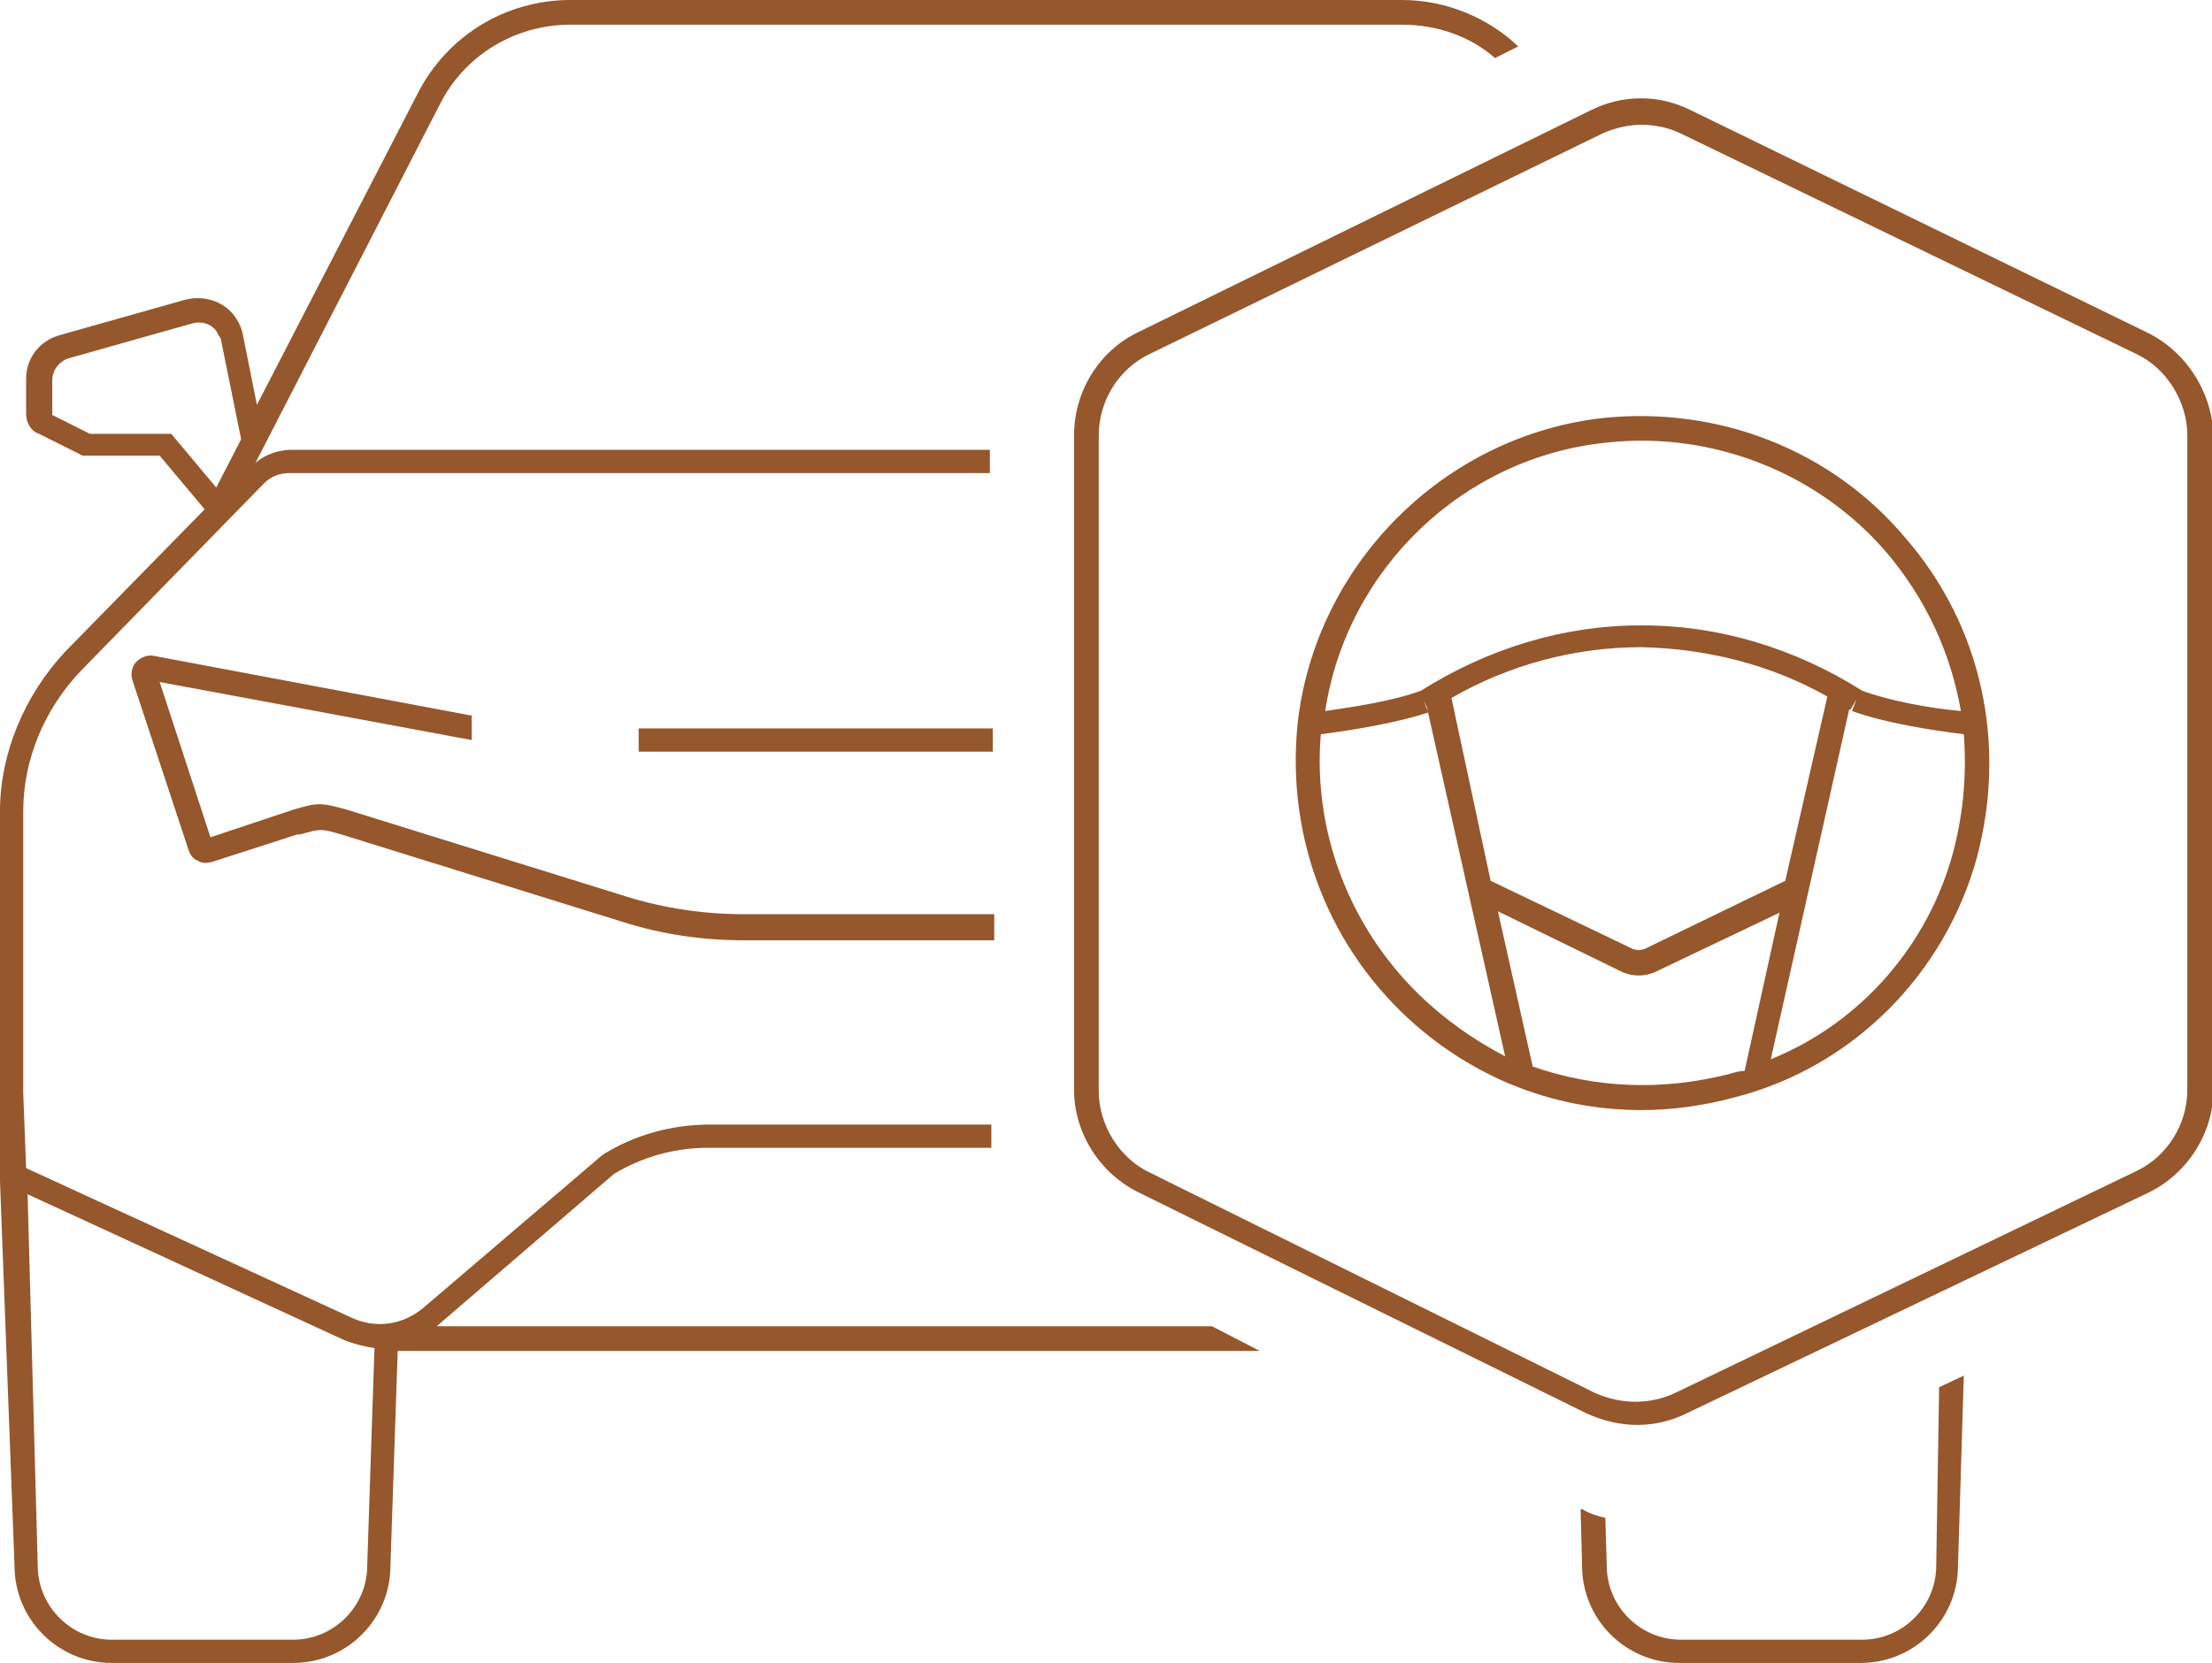
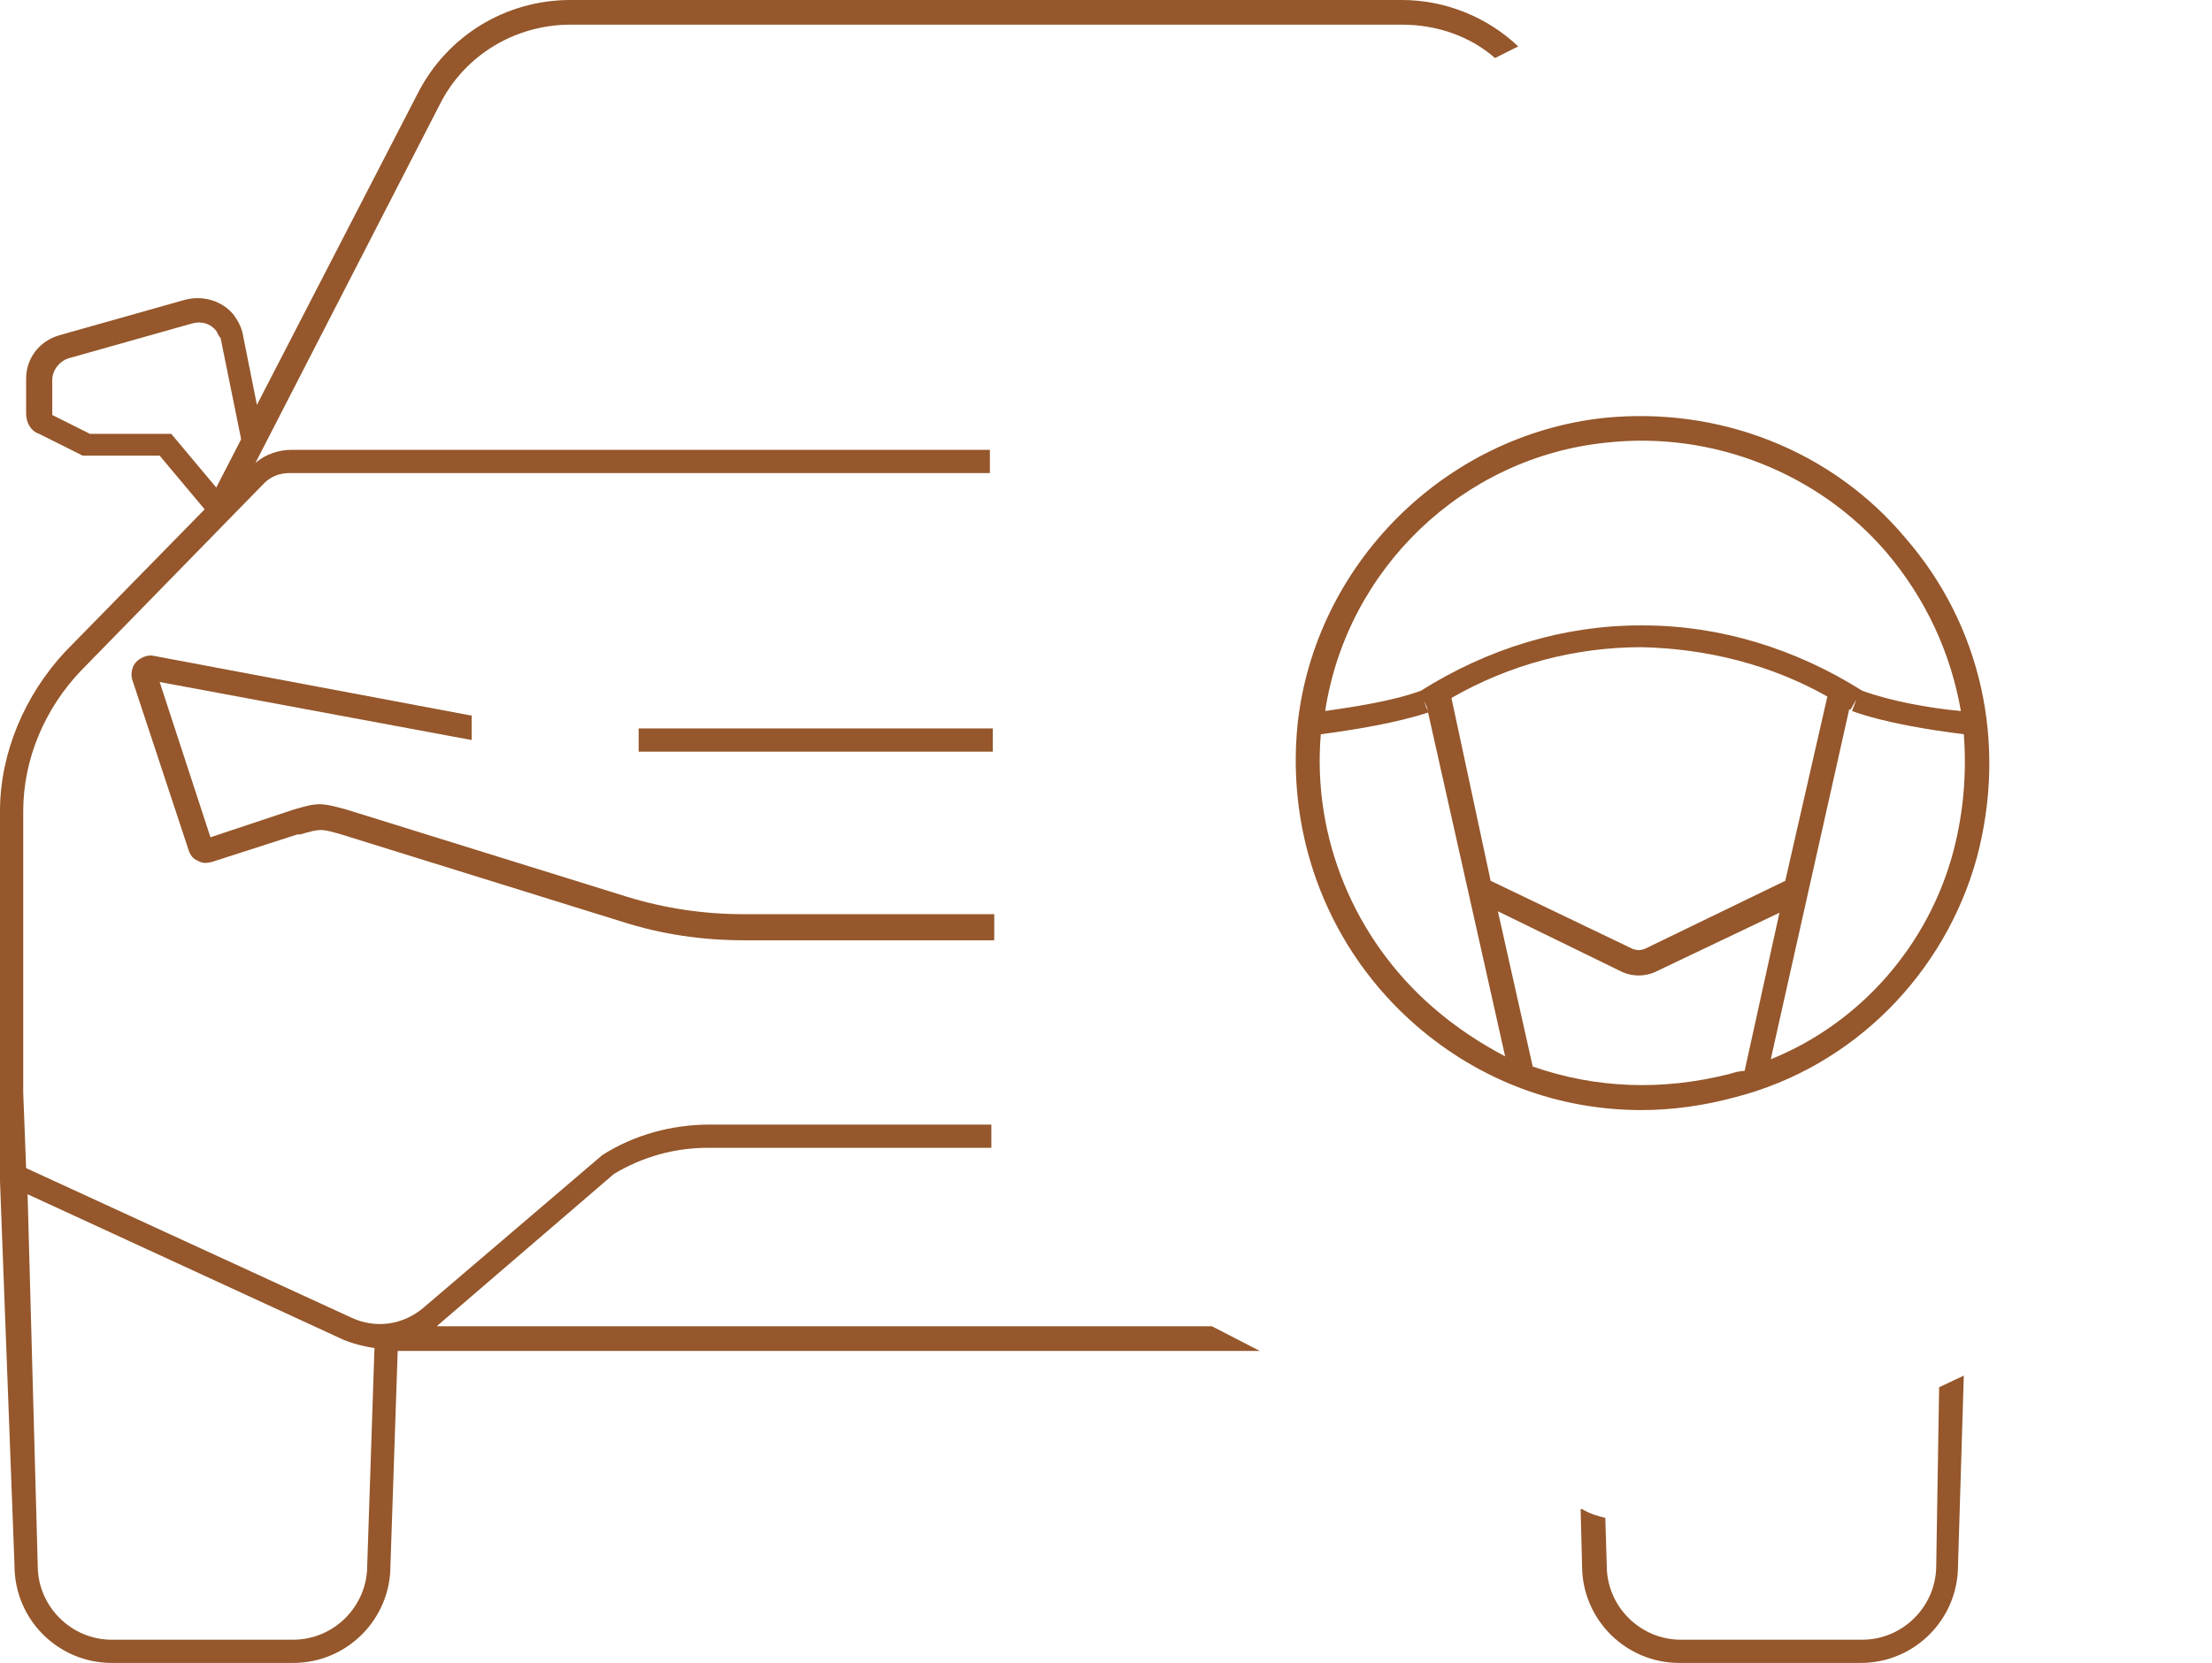
<svg xmlns="http://www.w3.org/2000/svg" xmlns:xlink="http://www.w3.org/1999/xlink" version="1.1" id="Layer_1" x="0px" y="0px" viewBox="0 0 152.4 114.6" style="enable-background:new 0 0 152.4 114.6;" xml:space="preserve">
  <style type="text/css">
	.st0{clip-path:url(#SVGID_2_);fill:#95572b;}
</style>
  <g>
    <defs fill="#000000">
      <rect id="SVGID_1_" y="0" width="152.4" height="114.6" fill="#000000" />
    </defs>
    <clipPath id="SVGID_2_" fill="#000000">
      <use xlink:href="#SVGID_1_" style="overflow:visible;" fill="#000000" />
    </clipPath>
    <path class="st0" d="M32.4,49.3l-21.8-4.1c-0.4-0.1-0.9,0.1-1.2,0.4c-0.3,0.3-0.4,0.8-0.3,1.2L13,58.6c0.1,0.3,0.3,0.6,0.6,0.7   c0.3,0.2,0.6,0.2,1,0.1l5.9-1.9l0.2,0c1.4-0.4,1.4-0.4,2.8,0l19.3,6c2.8,0.9,5.6,1.3,8.5,1.3h17.2V63H51.2c-2.7,0-5.4-0.4-8-1.2   l-19.3-6c-1.8-0.5-2-0.5-3.7,0l-5.7,1.9l-3.5-10.7l21.5,4V49.3z M133.4,107.9c0,2.8-2.3,5.1-5.1,5.1h-12.5c-2.8,0-5.1-2.3-5.1-5.1   l-0.1-3.3c-0.5-0.1-1.1-0.3-1.6-0.6l-0.1,0l0.1,3.9c0,3.7,3,6.7,6.7,6.7h12.5c3.7,0,6.7-3,6.7-6.7l0.4-13.1l-1.7,0.8L133.4,107.9z    M1,107.9c0,3.7,3,6.7,6.7,6.7h12.5c3.7,0,6.7-3,6.7-6.7l0.5-14.8h59.4l-3.3-1.7H30.1c0,0,0.1-0.1,0.1-0.1l12.1-10.4   c2-1.2,4.2-1.8,6.5-1.8h19.5c0-0.1,0-0.2,0-0.2v-1.4H48.9c-2.6,0-5.2,0.7-7.4,2.1L29.2,90.1c-1.4,1.2-3.3,1.5-5,0.7L1.8,80.5   l-0.2-5.2V55.9c0-3.6,1.5-7.1,4-9.7l12.6-12.9c0.5-0.5,1.1-0.7,1.8-0.7h48.2v-1.6H20.1c-0.9,0-1.8,0.3-2.5,0.9L30.3,7.2   c1.7-3.4,5.2-5.5,9-5.5h57.3c2.4,0,4.7,0.8,6.4,2.3l1.6-0.8c-2.1-2-5-3.2-8-3.2H39.3c-4.5,0-8.5,2.5-10.5,6.4L17.7,27.9l-1-5   c-0.1-0.4-0.3-0.8-0.6-1.2c-0.8-1-2.2-1.4-3.5-1l-8.5,2.4c-1.4,0.4-2.3,1.6-2.3,3v2.4c0,0.6,0.3,1.2,0.9,1.4l3,1.5H11l3.1,3.7   l-9.6,9.8C1.7,47.9,0,51.9,0,55.9v19.2h0l0,0.1v6.2L1,107.9z M11.8,29.9H6.2l-2.6-1.3v-2.4c0-0.7,0.5-1.3,1.1-1.5l8.5-2.4   c0.7-0.2,1.3,0,1.7,0.5c0.1,0.2,0.2,0.4,0.3,0.5l1.4,6.9l0,0.1l-1.7,3.3L11.8,29.9z M25.3,107.9c0,2.8-2.3,5.1-5.1,5.1H7.7   c-2.8,0-5.1-2.3-5.1-5.1L1.9,82.3l21.7,10c0.7,0.3,1.5,0.5,2.2,0.6L25.3,107.9z M68.4,50.2H44v1.6h24.4V50.2z" fill="#000000" />
-     <path class="st0" d="M147.9,22.9L116.5,7.6c-2.2-1.1-4.7-1.1-6.9,0L78.4,22.9C75.7,24.2,74,27,74,30v45.1c0,3,1.8,5.8,4.5,7.1   l30.8,15.2c1.1,0.5,2.3,0.8,3.5,0.8c1.2,0,2.4-0.3,3.4-0.8l31.8-15.2l0,0c2.7-1.3,4.5-4.1,4.5-7.1V30   C152.4,27,150.6,24.2,147.9,22.9 M150.7,75.1c0,2.4-1.4,4.6-3.5,5.6L115.4,96c-1.7,0.8-3.7,0.8-5.5,0L79.2,80.8   c-2.1-1-3.5-3.3-3.5-5.6V30c0-2.4,1.4-4.6,3.5-5.6l31.2-15.2c0.9-0.4,1.8-0.6,2.7-0.6s1.9,0.2,2.7,0.6l31.4,15.2   c2.1,1,3.5,3.3,3.5,5.6V75.1z" fill="#000000" />
    <path class="st0" d="M110.5,28.8c-11,1.2-19.9,10.1-21.1,21.1c-0.8,7.9,2.2,15.6,8.2,20.8c4.4,3.8,9.8,5.8,15.5,5.8   c2.1,0,4.3-0.3,6.5-0.9c8.1-2.1,14.4-8.5,16.6-16.5c2.1-7.9,0.3-16-4.9-22C126.2,31,118.4,28,110.5,28.8 M110.7,30.5   c7.3-0.8,14.6,2.1,19.3,7.6c2.7,3.2,4.4,6.9,5.1,10.9c-2.2-0.2-4.9-0.7-6.8-1.4c-4.6-2.9-9.8-4.5-15.1-4.5l-0.2,0v0   c-5.3,0-10.5,1.6-15.1,4.5c-1.9,0.7-4.5,1.1-6.6,1.4C92.8,39.2,100.8,31.5,110.7,30.5 M125.9,48l-2.9,12.7l-9.7,4.7   c-0.3,0.1-0.5,0.1-0.8,0l-9.8-4.7L100,48.1c4-2.3,8.5-3.5,13.1-3.5C117.6,44.7,122,45.8,125.9,48 M98.7,69.4   c-5.4-4.7-8.3-11.7-7.7-18.8c2.3-0.3,5.3-0.8,7.4-1.5l-0.3-0.8l0.2,0.4l5.4,24.1C102,71.9,100.3,70.8,98.7,69.4 M119.2,74   c-4.7,1.2-9.3,1-13.6-0.5l-2.4-10.7l8.6,4.2c0.7,0.3,1.5,0.3,2.2,0l8.6-4.1l-2.4,10.9C119.9,73.8,119.5,73.9,119.2,74 M134.6,58.6   c-1.7,6.5-6.4,11.9-12.6,14.4l5.4-24.1c0,0,0,0,0.1,0l0.4-0.7l-0.3,0.8c2.2,0.8,5.3,1.3,7.7,1.6C135.5,53.2,135.3,55.9,134.6,58.6" fill="#000000" />
  </g>
</svg>